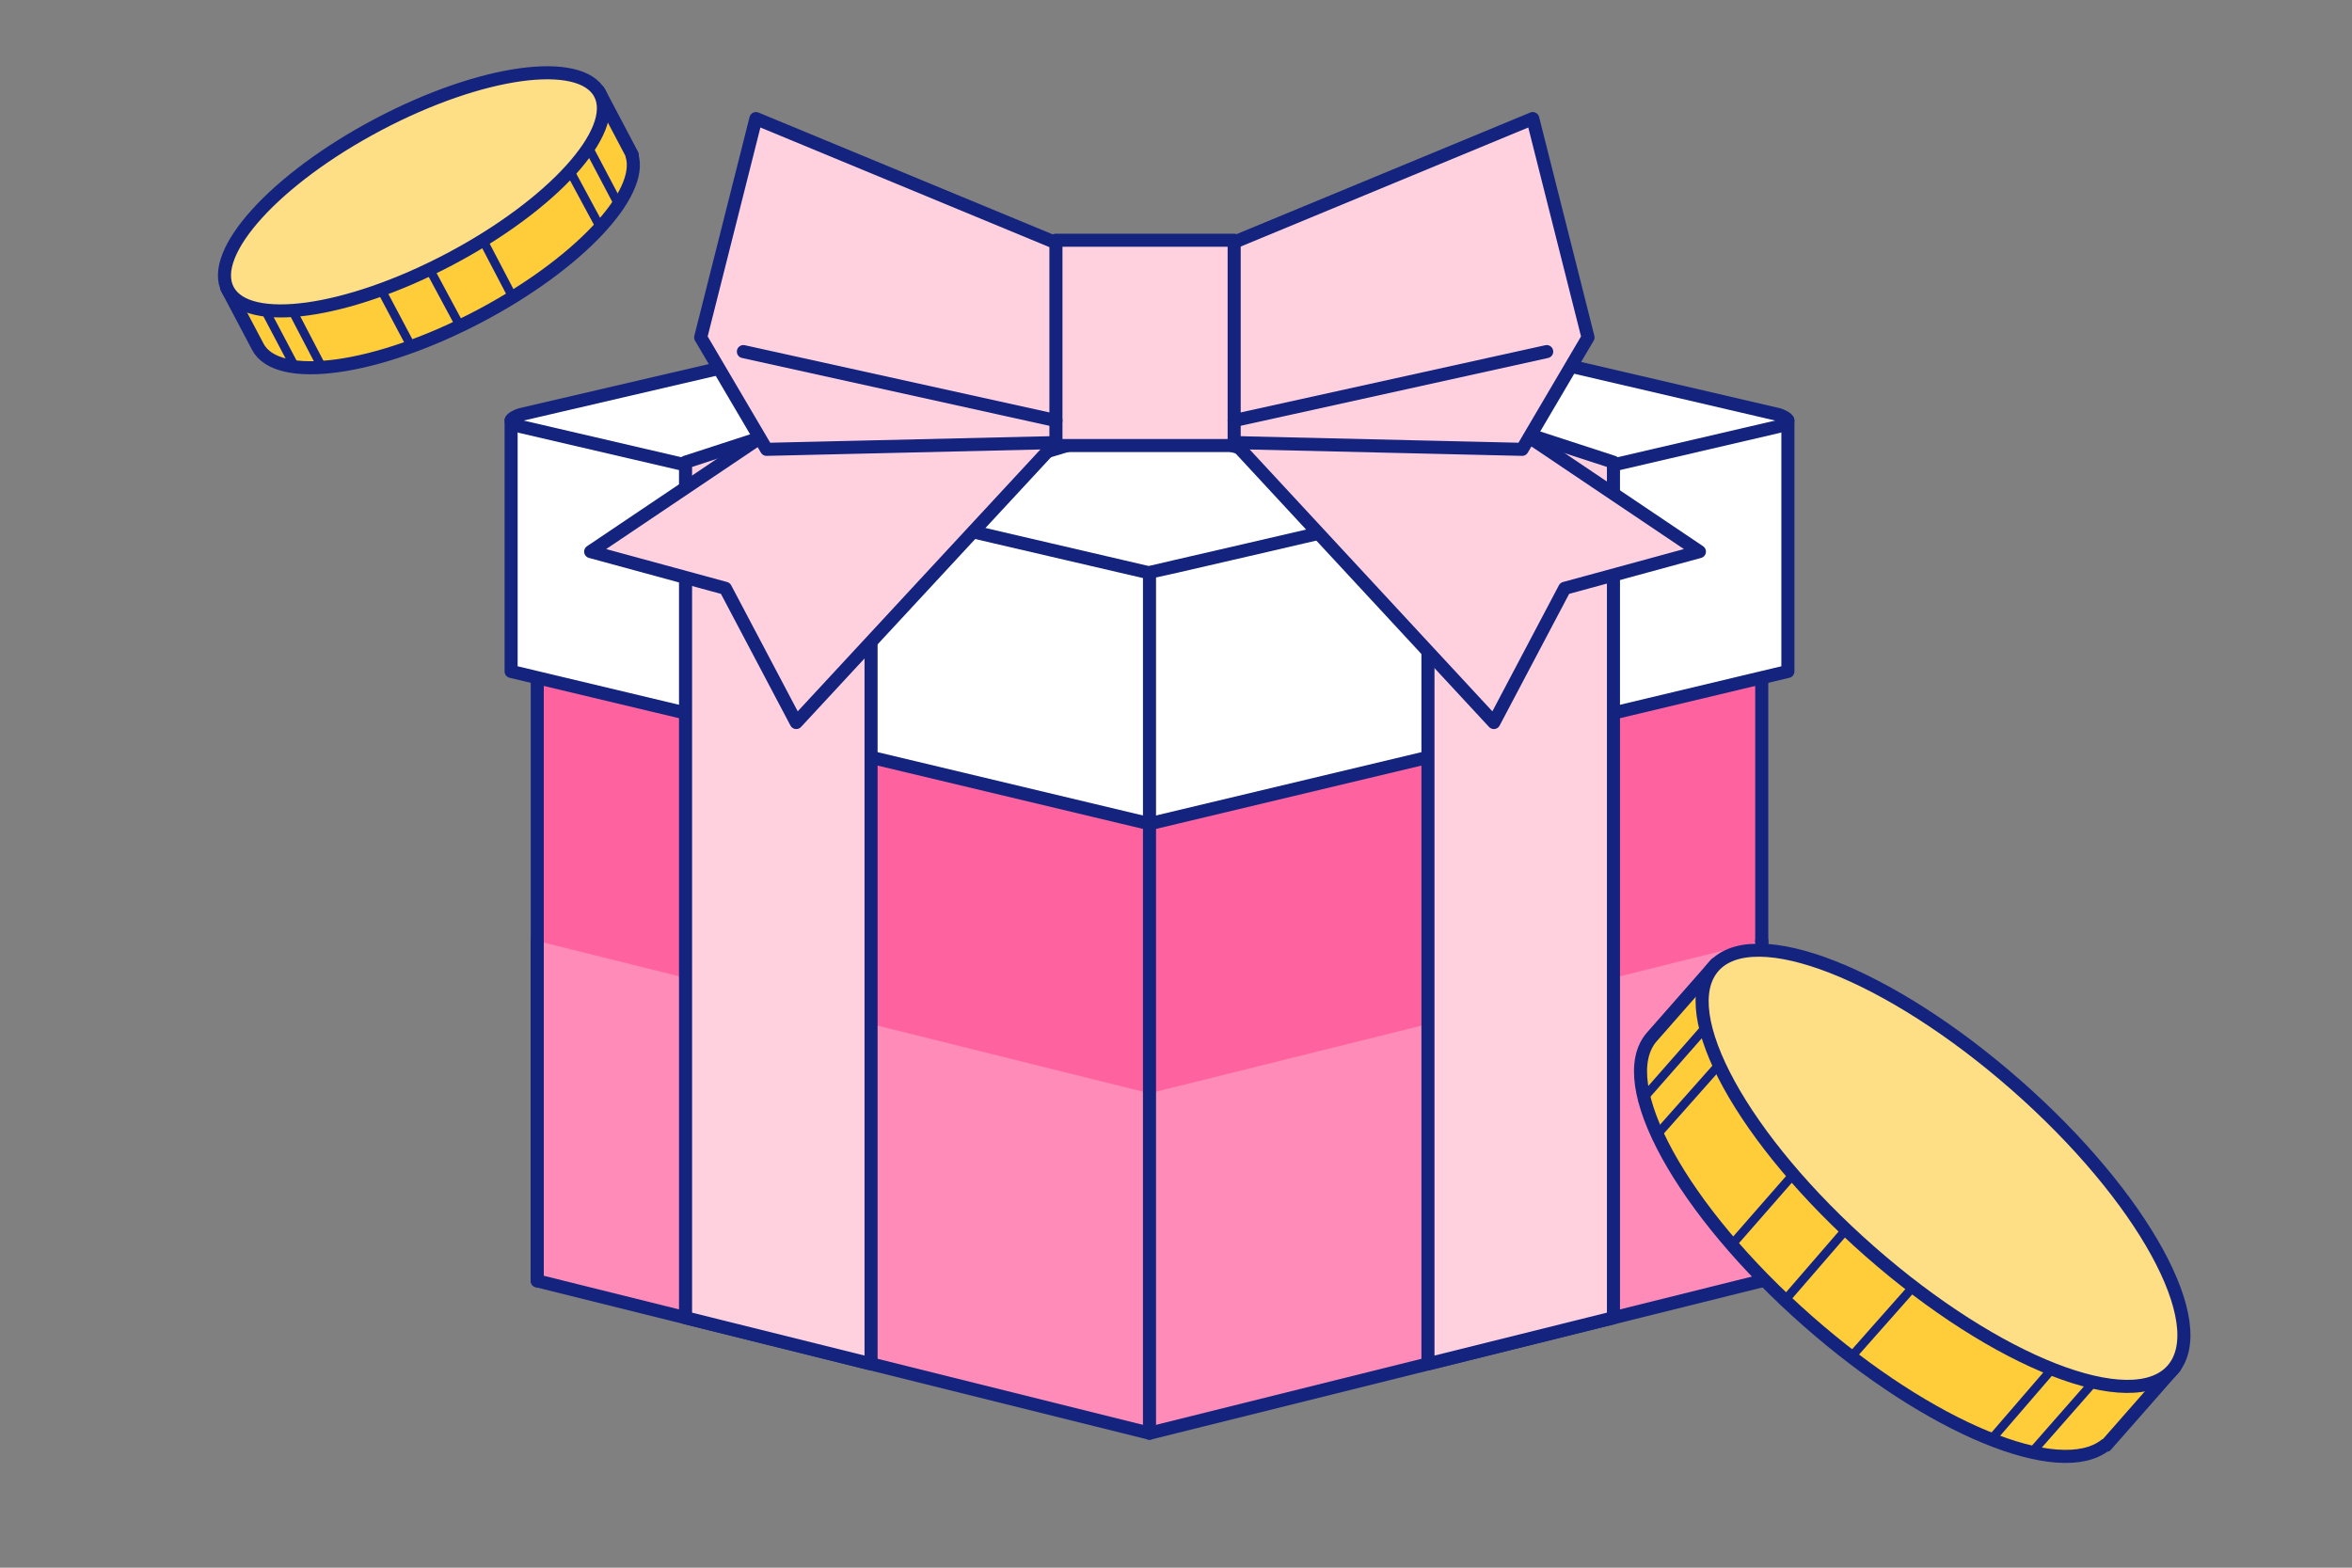
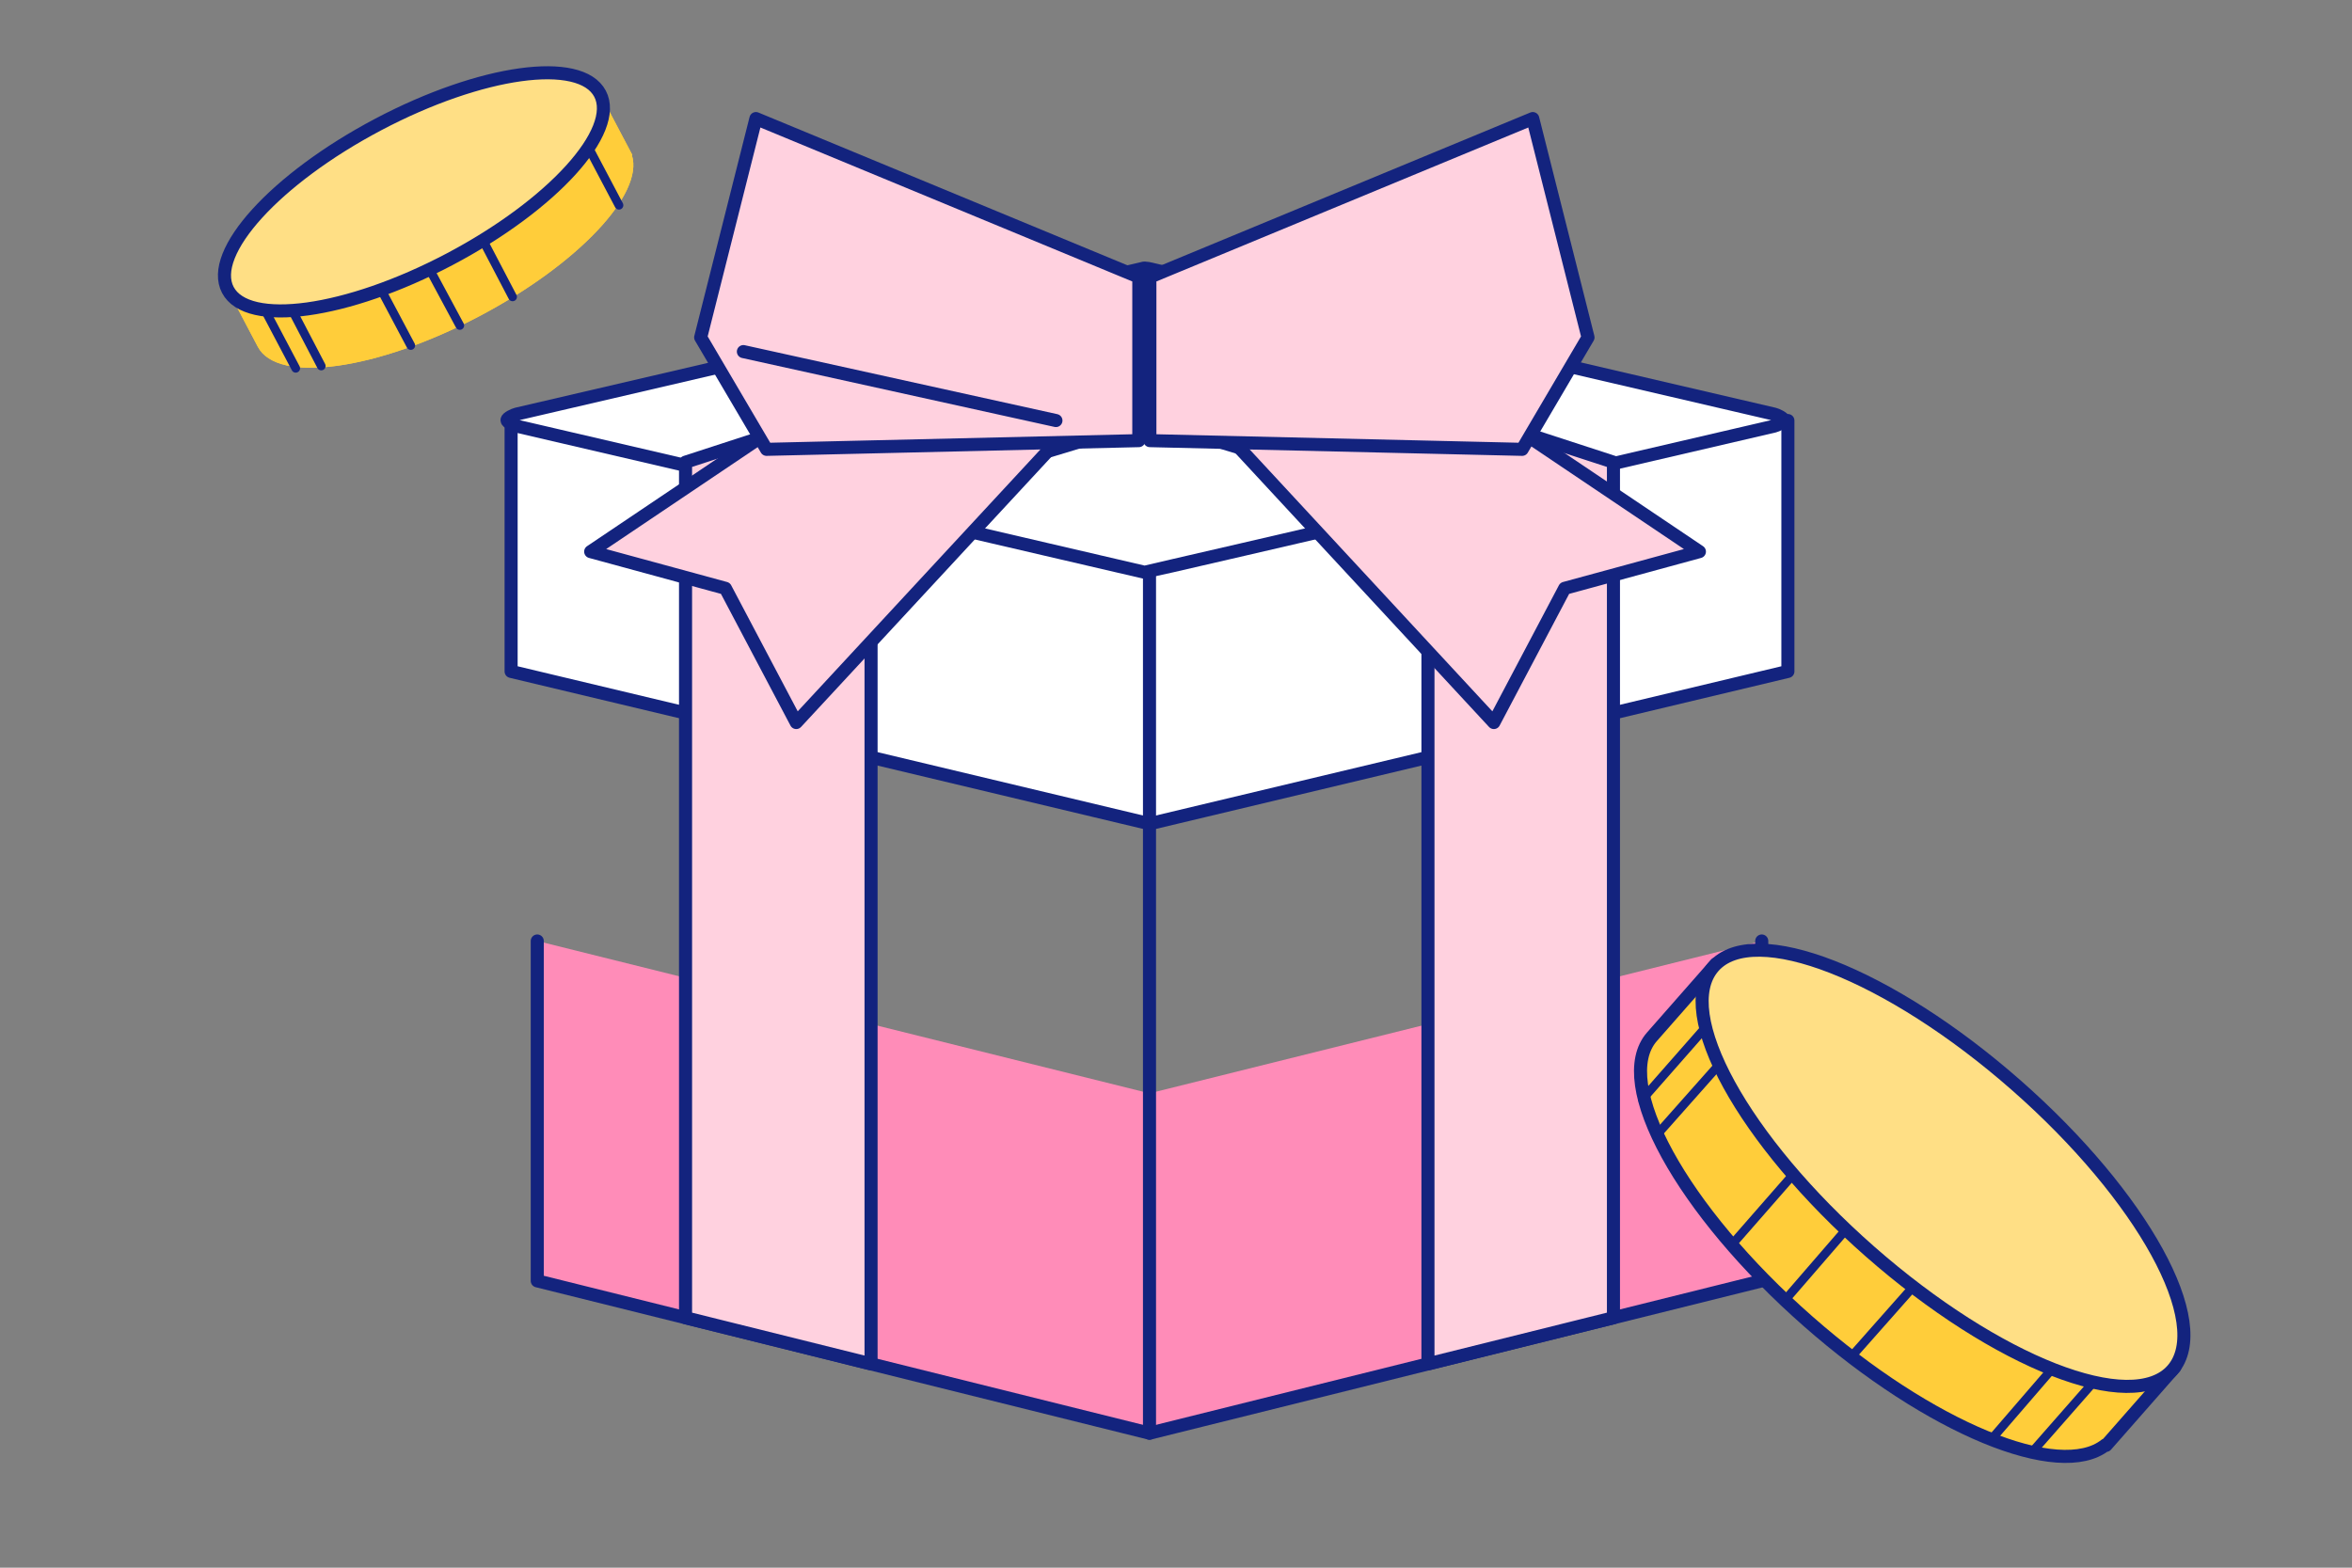
<svg xmlns="http://www.w3.org/2000/svg" id="_圖層_1" viewBox="0 0 270 180">
  <rect x="0" y="0" width="270" height="180" fill="#808080" stroke="none" />
  <defs>
    <style>.cls-1{fill:#ffd1df;}.cls-1,.cls-2,.cls-3,.cls-4,.cls-5,.cls-6{stroke:#13237e;stroke-linecap:round;stroke-linejoin:round;}.cls-1,.cls-2,.cls-3,.cls-5,.cls-6{stroke-width:1.5px;}.cls-2{fill:#ffdf85;}.cls-3,.cls-4{fill:none;}.cls-7{fill:#ffcd3a;}.cls-5{fill:#fff;}.cls-6{fill:#ff639f;}.cls-8{fill:#ff8cb8;}</style>
  </defs>
-   <rect class="cls-6" x="61.675" y="54.224" width="140.566" height="92.843" />
  <polygon class="cls-8" points="202.241 147.067 131.958 164.557 61.675 147.067 61.675 108.043 131.958 125.534 202.241 108.043 202.241 147.067" />
  <polyline class="cls-3" points="202.241 108.043 202.241 147.067 131.958 164.557 61.675 147.067 61.675 108.043" />
  <polygon class="cls-5" points="205.243 77.092 131.958 94.582 58.673 77.092 58.673 48.287 205.243 48.287 205.243 77.092" />
-   <path class="cls-5" d="M131.828,30.827c.086-.02.389.03.475.05l71.867,16.728c.253.059,1.073.429,1.073.682s-.82.623-1.073.682c0,0-72.082,16.778-72.343,16.778l-72.077-16.777c-.253-.059-1.077-.429-1.077-.683s.825-.624,1.077-.683l72.077-16.777Z" />
+   <path class="cls-5" d="M131.828,30.827l71.867,16.728c.253.059,1.073.429,1.073.682s-.82.623-1.073.682c0,0-72.082,16.778-72.343,16.778l-72.077-16.777c-.253-.059-1.077-.429-1.077-.683s.825-.624,1.077-.683l72.077-16.777Z" />
  <polygon class="cls-1" points="185.218 151.303 163.923 156.603 163.923 57.978 131.958 48.287 154.068 42.928 185.218 53.067 185.218 151.303" />
  <polygon class="cls-1" points="78.698 151.303 99.994 156.603 99.994 57.978 131.958 48.287 109.848 42.928 78.698 53.067 78.698 151.303" />
  <line class="cls-3" x1="131.958" y1="65.747" x2="131.958" y2="164.557" />
  <polygon class="cls-1" points="135.122 43.711 171.487 82.961 179.62 67.55 195.085 63.336 154.559 36.068 135.147 40.46 135.122 43.711" />
  <polygon class="cls-1" points="127.771 43.711 91.406 82.961 83.273 67.55 67.808 63.336 108.335 36.068 127.746 40.46 127.771 43.711" />
  <polygon class="cls-1" points="132.001 31.815 175.955 13.614 182.297 38.741 174.736 51.593 132.001 50.593 132.001 31.815" />
  <polygon class="cls-1" points="130.731 31.815 86.776 13.614 80.435 38.741 87.996 51.593 130.731 50.593 130.731 31.815" />
-   <rect class="cls-1" x="121.217" y="27.581" width="20.46" height="23.576" />
-   <line class="cls-3" x1="141.677" y1="48.287" x2="177.556" y2="40.37" />
  <line class="cls-3" x1="121.217" y1="48.287" x2="85.338" y2="40.37" />
  <path class="cls-7" d="M236.053,145.006c-3.109-4.071-7.067-8.314-11.684-12.37s-9.334-7.435-13.772-9.994l-13.615-11.962-7.346,8.361c-4.634,5.274,3.404,19.912,17.952,32.694,13.961,12.266,28.838,18.359,34.112,14.171l.072.047,7.894-8.985-13.615-11.962Z" />
  <path class="cls-7" d="M236.053,145.006c-3.109-4.071-7.067-8.314-11.684-12.37s-9.334-7.435-13.772-9.994l-13.615-11.962-7.346,8.361c-4.634,5.274,3.404,19.912,17.952,32.694,13.961,12.266,28.838,18.359,34.112,14.171l.072.047,7.894-8.985-13.615-11.962Z" />
  <path class="cls-3" d="M236.053,145.006c-3.109-4.071-7.067-8.314-11.684-12.37s-9.334-7.435-13.772-9.994l-13.615-11.962-7.346,8.361c-4.634,5.274,3.404,19.912,17.952,32.694,13.961,12.266,28.838,18.359,34.112,14.171l.072.047,7.894-8.985-13.615-11.962Z" />
  <line class="cls-4" x1="195.79" y1="117.966" x2="188.54" y2="126.219" />
  <line class="cls-4" x1="197.389" y1="122.194" x2="190.417" y2="130.056" />
  <line class="cls-4" x1="205.889" y1="134.815" x2="198.926" y2="142.778" />
  <line class="cls-4" x1="212.009" y1="141.074" x2="204.963" y2="149.222" />
  <line class="cls-4" x1="219.667" y1="147.704" x2="212.556" y2="155.741" />
  <line class="cls-4" x1="235.63" y1="157.111" x2="228.667" y2="165.185" />
  <line class="cls-4" x1="240.185" y1="158.852" x2="233.152" y2="166.862" />
  <ellipse class="cls-2" cx="223.049" cy="134.14" rx="12.712" ry="35.065" transform="translate(-24.94 213.169) rotate(-48.698)" />
  <path class="cls-7" d="M57.706,16.33c-3.383,1-7.085,2.505-10.829,4.48-3.744,1.975-7.077,4.18-9.813,6.407l-11.041,5.823,3.576,6.78c2.256,4.277,13.648,2.7,25.446-3.522,11.321-5.971,18.896-14.047,17.496-18.469l.048-.035-3.843-7.286-11.041,5.823Z" />
  <path class="cls-7" d="M57.706,16.33c-3.383,1-7.085,2.505-10.829,4.48-3.744,1.975-7.077,4.18-9.813,6.407l-11.041,5.823,3.576,6.78c2.256,4.277,13.648,2.7,25.446-3.522,11.321-5.971,18.896-14.047,17.496-18.469l.048-.035-3.843-7.286-11.041,5.823Z" />
-   <path class="cls-3" d="M57.706,16.33c-3.383,1-7.085,2.505-10.829,4.48-3.744,1.975-7.077,4.18-9.813,6.407l-11.041,5.823,3.576,6.78c2.256,4.277,13.648,2.7,25.446-3.522,11.321-5.971,18.896-14.047,17.496-18.469l.048-.035-3.843-7.286-11.041,5.823Z" />
  <line class="cls-4" x1="30.419" y1="35.596" x2="33.948" y2="42.288" />
  <line class="cls-4" x1="33.532" y1="35.606" x2="36.878" y2="42.023" />
  <line class="cls-4" x1="43.74" y1="33.236" x2="47.154" y2="39.672" />
  <line class="cls-4" x1="49.271" y1="30.836" x2="52.783" y2="37.371" />
  <line class="cls-4" x1="55.417" y1="27.537" x2="58.842" y2="34.086" />
-   <line class="cls-4" x1="65.391" y1="19.576" x2="68.876" y2="26.039" />
  <line class="cls-4" x1="67.63" y1="17.072" x2="71.056" y2="23.565" />
  <ellipse class="cls-2" cx="47.52" cy="22.029" rx="24.15" ry="8.755" transform="translate(-4.789 24.711) rotate(-27.807)" />
</svg>